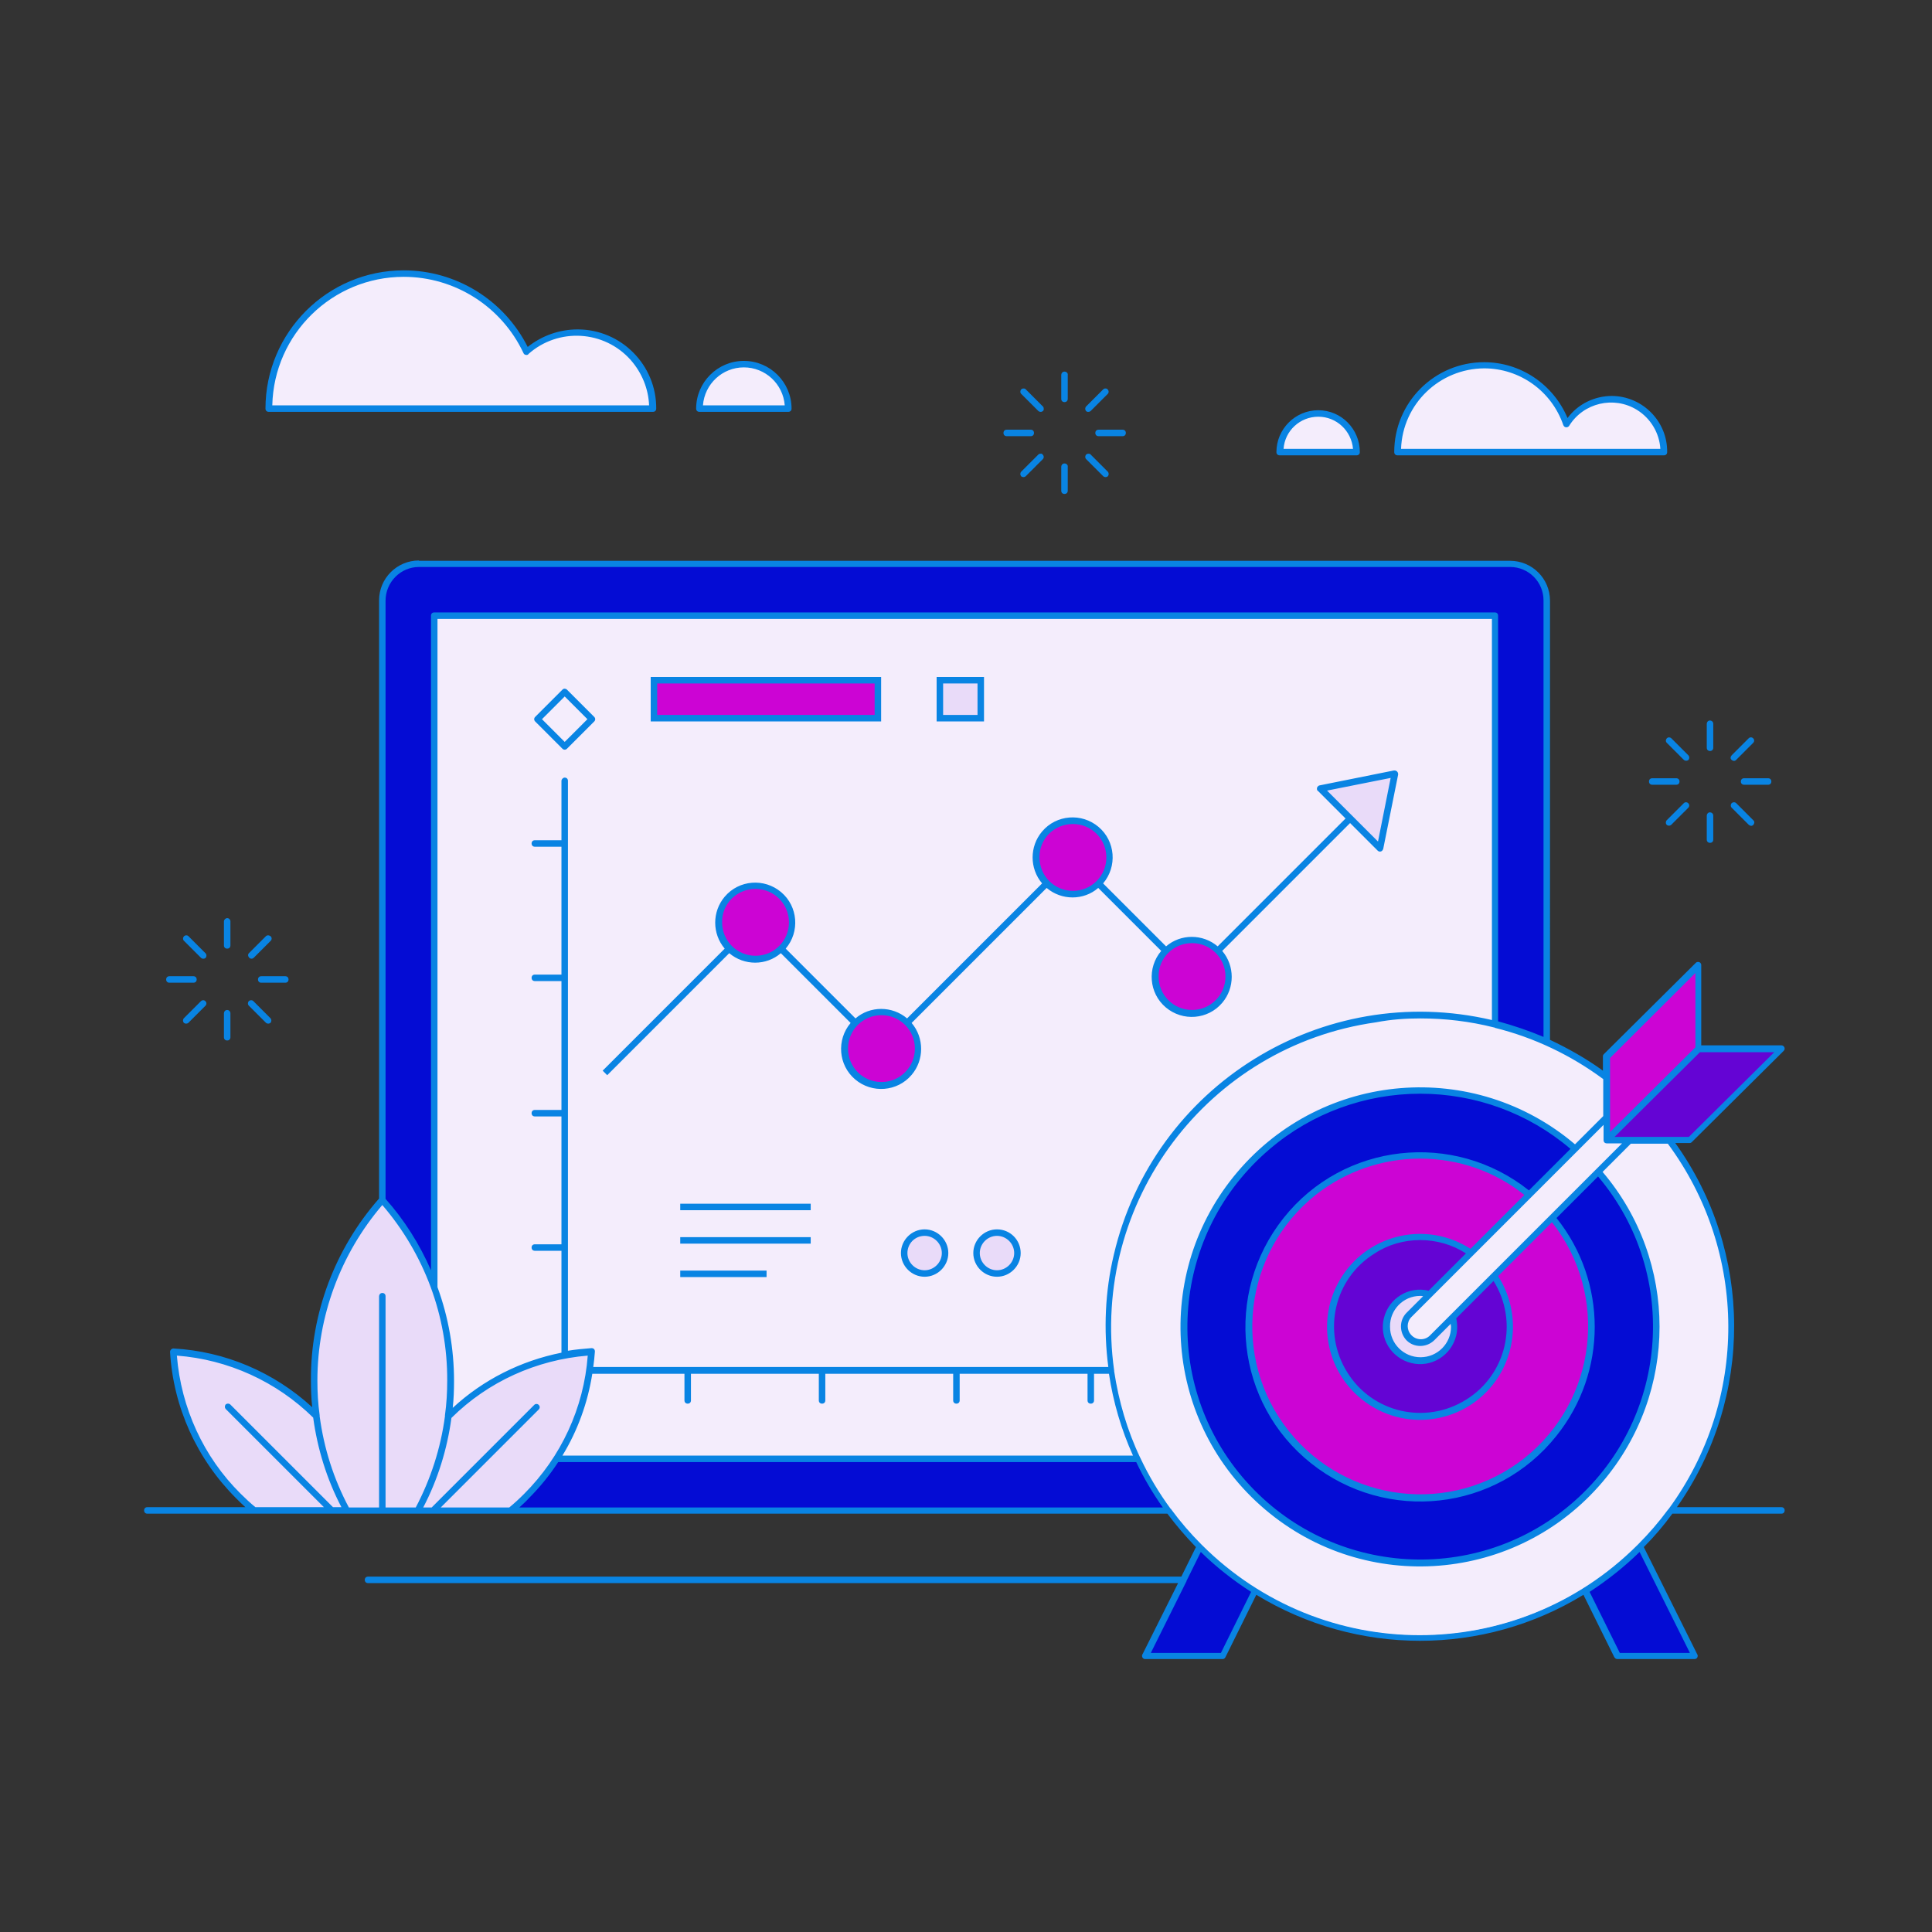
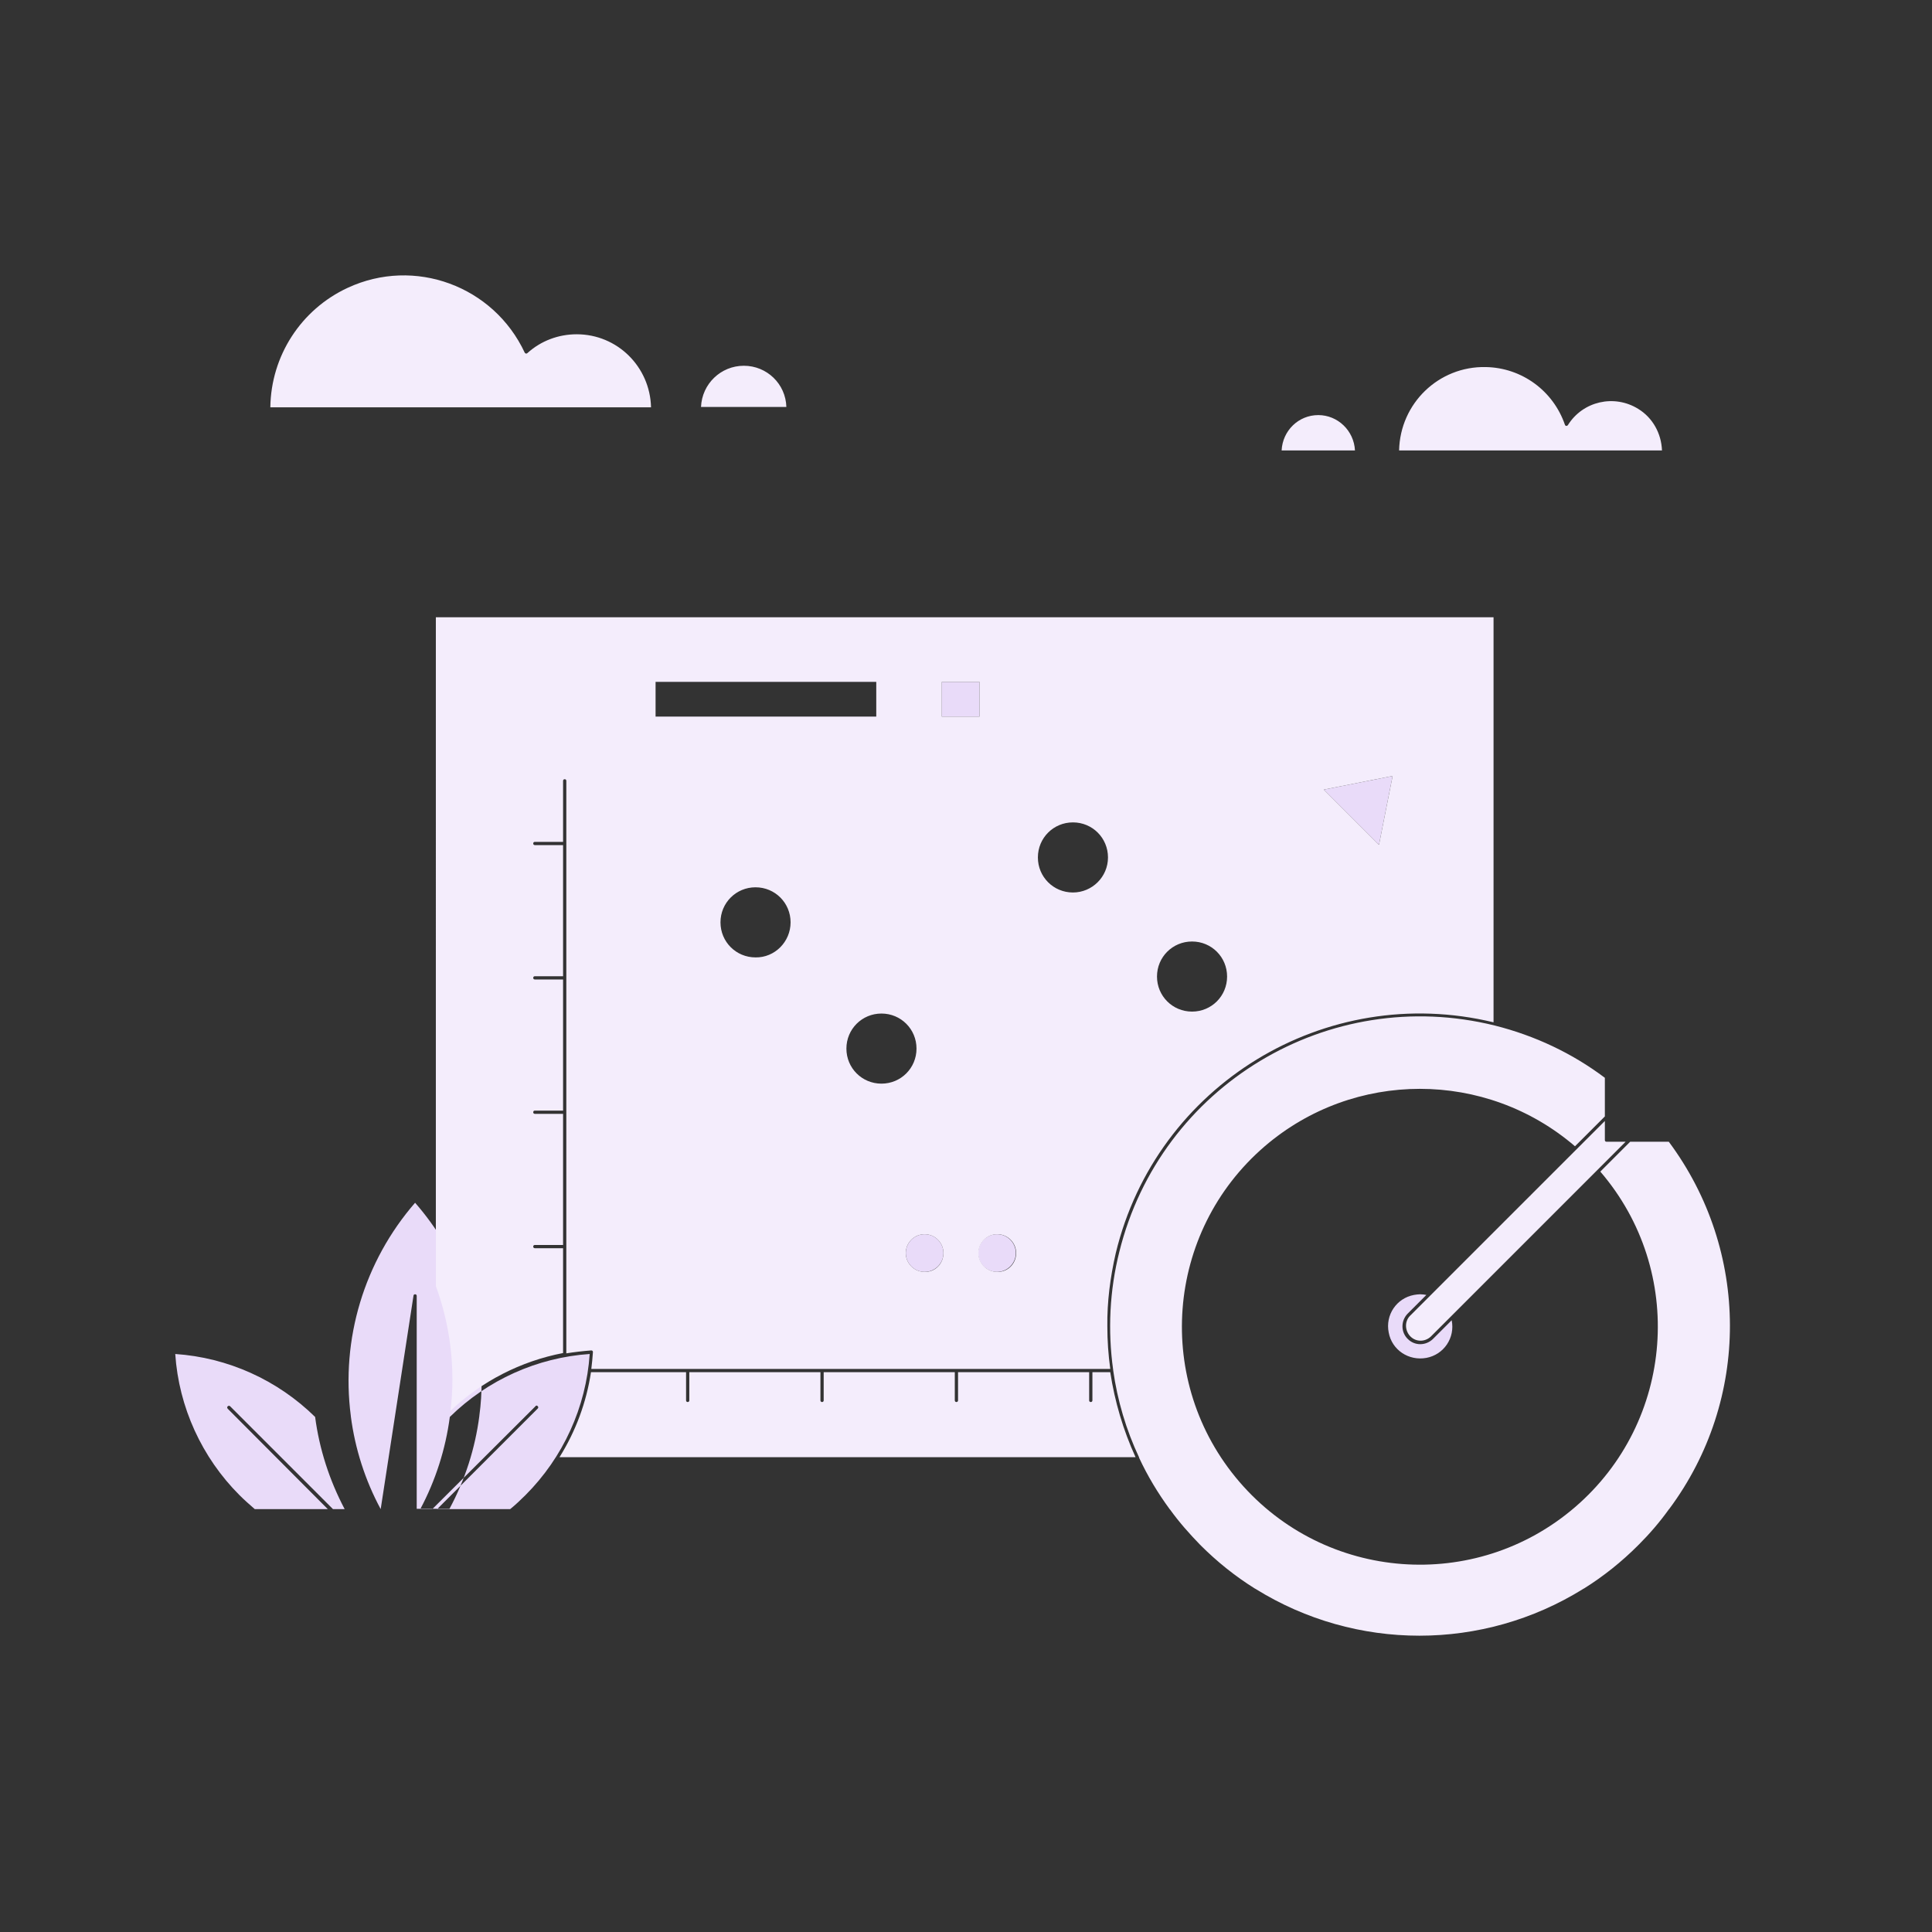
<svg xmlns="http://www.w3.org/2000/svg" id="Layer_1" x="0px" y="0px" width="595.3px" height="595.3px" viewBox="0 0 595.3 595.3" xml:space="preserve">
  <rect x="0" y="0" width="595.3" height="595.3" fill="#333333" stroke="none" />
-   <path id="color_x5F_6" fill-rule="evenodd" clip-rule="evenodd" fill="#e9dbf9" d="M101,465H78.5c-1.6-1.4-3.2-2.8-4.7-4.3 c-11.6-11.6-18.7-27.1-19.8-43.5c16.2,1.1,31.5,8,43.1,19.4c1.3,9.9,4.4,19.5,9.1,28.4h-3.6l-31.7-31.7c-0.2-0.2-0.5-0.2-0.7,0 c-0.1,0.1-0.2,0.2-0.2,0.4c0,0.1,0.1,0.3,0.2,0.4L101,465z M117.3,465h-10.1c-4.8-8.9-7.9-18.6-9.2-28.6v-0.1 c-3.1-23.7,4.1-47.6,19.8-65.7l0,0c13.3,15.2,20.6,34.7,20.5,54.8c0,3.6-0.2,7.2-0.7,10.8v0.1c-1.3,10-4.4,19.7-9.2,28.6h-10.1 v-65.6c0-0.3-0.2-0.5-0.5-0.5l0,0c-0.3,0-0.5,0.2-0.5,0.5L117.3,465L117.3,465z M133.2,465h-3.7c4.7-8.8,7.8-18.5,9.1-28.4 c11.6-11.4,26.9-18.3,43.1-19.4c-1.1,16.4-8.2,31.9-19.8,43.5c-1.5,1.5-3.1,3-4.7,4.3h-22.5l31-31c0.2-0.2,0.2-0.5,0-0.7 c-0.1-0.1-0.2-0.2-0.4-0.2l0,0c-0.1,0-0.3,0.1-0.3,0.2L133.2,465L133.2,465z M437.6,398.8c0.6,0,1.3,0.1,1.9,0.2l-5.8,5.8l0,0 c-2.1,2.2-2.1,5.7,0.1,7.8c2.1,2.1,5.5,2.1,7.7,0l5.8-5.8c1.1,5.4-2.4,10.6-7.8,11.6s-10.6-2.4-11.6-7.8c-1.1-5.4,2.4-10.6,7.8-11.6 C436.3,398.9,437,398.8,437.6,398.8L437.6,398.8z M307.2,380.3c3.2,0,5.8,2.6,5.8,5.8c0,3.2-2.6,5.8-5.8,5.8c-3.2,0-5.8-2.6-5.8-5.8 l0,0C301.4,382.9,304,380.3,307.2,380.3L307.2,380.3z M284.9,380.3c3.2,0,5.8,2.6,5.8,5.8c0,3.2-2.6,5.8-5.8,5.8 c-3.2,0-5.8-2.6-5.8-5.8l0,0C279.1,382.9,281.7,380.3,284.9,380.3L284.9,380.3L284.9,380.3z M429.1,239.1l-4.2,21.2l-6.6-6.6 l-3.8-3.8l-6.6-6.6L429.1,239.1L429.1,239.1z M301.8,220.8h-11.6v-10.7h11.6V220.8z" />
-   <path id="color_x5F_5" fill-rule="evenodd" clip-rule="evenodd" fill="#cc04d4" d="M437.6,356.5c12,0,23.6,4.1,32.8,11.6 c-7,7-9.6,9.6-17.3,17.2c-12.9-8.6-30.4-5.1-39,7.8s-5.1,30.4,7.8,39s30.4,5.1,39-7.8c6.3-9.5,6.3-21.8,0-31.2l17.3-17.3 c18.1,22.4,14.6,55.3-7.8,73.5c-22.4,18.1-55.3,14.6-73.5-7.8c-18.1-22.4-14.6-55.3,7.8-73.5C414.1,360.6,425.6,356.5,437.6,356.5z  M522.9,298.6V323l-27.3,27.1v-24.3L522.9,298.6z M271.6,312.3c6,0,10.8,4.8,10.8,10.8s-4.8,10.8-10.8,10.8s-10.8-4.8-10.8-10.8 C260.8,317.1,265.6,312.3,271.6,312.3L271.6,312.3z M367.3,290.1c6,0,10.8,4.8,10.8,10.8s-4.8,10.8-10.8,10.8s-10.8-4.8-10.8-10.8 C356.4,294.9,361.3,290.1,367.3,290.1L367.3,290.1L367.3,290.1z M232.8,273.4c6,0,10.8,4.8,10.8,10.8s-4.8,10.8-10.8,10.8 s-10.8-4.8-10.8-10.8C221.9,278.3,226.8,273.4,232.8,273.4C232.7,273.4,232.7,273.4,232.8,273.4z M330.6,253.4 c6,0,10.8,4.8,10.8,10.8s-4.8,10.8-10.8,10.8s-10.8-4.8-10.8-10.8C319.7,258.2,324.6,253.4,330.6,253.4L330.6,253.4L330.6,253.4z  M270,220.8h-68v-10.7h68V220.8z" />
-   <path id="color_x5F_4" fill-rule="evenodd" clip-rule="evenodd" fill="#6404d4" d="M437.6,381.6c5.3,0,10.5,1.5,14.9,4.5l-12.1,12.1 c-5.8-1.5-11.8,1.9-13.3,7.8s1.9,11.8,7.8,13.3s11.8-1.9,13.3-7.8c0.5-1.8,0.5-3.7,0-5.6l12.1-12.1c8.2,12.5,4.7,29.3-7.8,37.5 s-29.3,4.7-37.5-7.8s-4.7-29.3,7.8-37.5C427.2,383.2,432.3,381.6,437.6,381.6z M520.6,350.8h-24.3l27.3-27.1h24.3L520.6,350.8z  M174,213.9l7.7,7.7l-7.7,7.7l-7.7-7.7L174,213.9z" />
-   <path id="color_x5F_3" fill-rule="evenodd" clip-rule="evenodd" fill="#040cd4" d="M521.5,509.8h-22.7l-9.7-19.5 c5.9-3.7,11.3-8.1,16.3-12.9l0,0L521.5,509.8z M376.5,509.8h-22.7l11.3-22.7l0.1-0.1l4.8-9.6c4.9,4.9,10.4,9.2,16.3,12.9 L376.5,509.8z M437.6,336.5c17.3,0,34,6.2,47,17.4c-3,3-8.1,8.1-13.5,13.5c-22.8-18.5-56.4-15.1-74.9,7.8s-15.1,56.4,7.8,74.9 c22.8,18.5,56.4,15.1,74.9-7.8c15.9-19.6,15.9-47.6,0-67.2c5.4-5.4,10.5-10.5,13.5-13.5c26,30.3,22.5,75.9-7.8,101.9 c-30.3,26-75.9,22.5-101.9-7.8s-22.5-75.9,7.8-101.9C403.7,342.7,420.3,336.5,437.6,336.5z M359.3,465H158.7 c1.3-1.1,2.7-2.3,3.9-3.6c3.5-3.5,6.5-7.3,9.2-11.4h178.6C352.9,455.2,355.9,460.2,359.3,465z M129.1,174.2h336.2 c6,0,10.8,4.8,10.8,10.8l0,0v135.3c-4.8-2.1-9.9-3.8-15-5.1V189.7c0-0.3-0.2-0.5-0.5-0.5H133.8c-0.3,0-0.5,0.2-0.5,0.5V394 c-3.6-8.9-8.6-17.2-15-24.4V185.1C118.3,179.1,123.2,174.2,129.1,174.2L129.1,174.2L129.1,174.2z" />
+   <path id="color_x5F_6" fill-rule="evenodd" clip-rule="evenodd" fill="#e9dbf9" d="M101,465H78.5c-1.6-1.4-3.2-2.8-4.7-4.3 c-11.6-11.6-18.7-27.1-19.8-43.5c16.2,1.1,31.5,8,43.1,19.4c1.3,9.9,4.4,19.5,9.1,28.4h-3.6l-31.7-31.7c-0.2-0.2-0.5-0.2-0.7,0 c-0.1,0.1-0.2,0.2-0.2,0.4c0,0.1,0.1,0.3,0.2,0.4L101,465z M117.3,465c-4.8-8.9-7.9-18.6-9.2-28.6v-0.1 c-3.1-23.7,4.1-47.6,19.8-65.7l0,0c13.3,15.2,20.6,34.7,20.5,54.8c0,3.6-0.2,7.2-0.7,10.8v0.1c-1.3,10-4.4,19.7-9.2,28.6h-10.1 v-65.6c0-0.3-0.2-0.5-0.5-0.5l0,0c-0.3,0-0.5,0.2-0.5,0.5L117.3,465L117.3,465z M133.2,465h-3.7c4.7-8.8,7.8-18.5,9.1-28.4 c11.6-11.4,26.9-18.3,43.1-19.4c-1.1,16.4-8.2,31.9-19.8,43.5c-1.5,1.5-3.1,3-4.7,4.3h-22.5l31-31c0.2-0.2,0.2-0.5,0-0.7 c-0.1-0.1-0.2-0.2-0.4-0.2l0,0c-0.1,0-0.3,0.1-0.3,0.2L133.2,465L133.2,465z M437.6,398.8c0.6,0,1.3,0.1,1.9,0.2l-5.8,5.8l0,0 c-2.1,2.2-2.1,5.7,0.1,7.8c2.1,2.1,5.5,2.1,7.7,0l5.8-5.8c1.1,5.4-2.4,10.6-7.8,11.6s-10.6-2.4-11.6-7.8c-1.1-5.4,2.4-10.6,7.8-11.6 C436.3,398.9,437,398.8,437.6,398.8L437.6,398.8z M307.2,380.3c3.2,0,5.8,2.6,5.8,5.8c0,3.2-2.6,5.8-5.8,5.8c-3.2,0-5.8-2.6-5.8-5.8 l0,0C301.4,382.9,304,380.3,307.2,380.3L307.2,380.3z M284.9,380.3c3.2,0,5.8,2.6,5.8,5.8c0,3.2-2.6,5.8-5.8,5.8 c-3.2,0-5.8-2.6-5.8-5.8l0,0C279.1,382.9,281.7,380.3,284.9,380.3L284.9,380.3L284.9,380.3z M429.1,239.1l-4.2,21.2l-6.6-6.6 l-3.8-3.8l-6.6-6.6L429.1,239.1L429.1,239.1z M301.8,220.8h-11.6v-10.7h11.6V220.8z" />
  <path id="color_x5F_2" fill="#f4edfc" d="M512.1,138.8h-81c0.3-14.5,12.2-26,26.7-25.7c11.1,0.2,20.8,7.3,24.4,17.8 c0.1,0.3,0.4,0.4,0.6,0.3c0.1,0,0.2-0.1,0.3-0.2c4.6-7.4,14.3-9.6,21.7-5C509.2,128.7,511.9,133.5,512.1,138.8L512.1,138.8z  M477.9,374.8l23-23H495l0,0c-0.3,0-0.5-0.2-0.5-0.5v-5.9l-22.9,22.9c0,0.1-0.1,0.2-0.2,0.2l0,0c-15,15-28.8,28.8-37,37 c-1.7,1.8-1.5,4.7,0.3,6.4c1.7,1.6,4.3,1.6,6.1,0l0,0L477.9,374.8L477.9,374.8z M336.6,422.8v8.7c0,0.3-0.2,0.5-0.5,0.5 s-0.5-0.2-0.5-0.5v-8.7h-40.4v8.7c0,0.3-0.2,0.5-0.5,0.5s-0.5-0.2-0.5-0.5v-8.7h-40.4v8.7c0,0.3-0.2,0.5-0.5,0.5s-0.5-0.2-0.5-0.5 v-8.7h-40.4v8.7c0,0.3-0.2,0.5-0.5,0.5s-0.5-0.2-0.5-0.5v-8.7h-29.3c-1.4,9.3-4.7,18.2-9.7,26.2h177.5c-3.8-8.3-6.4-17.1-7.8-26.2 H336.6z M406.2,127.9c-6.1,0-11,4.8-11.3,10.9h22.6C417.2,132.7,412.2,127.9,406.2,127.9L406.2,127.9z M229.2,112.7 c-7.1,0-12.9,5.6-13.2,12.7h26.3C242.1,118.3,236.3,112.7,229.2,112.7L229.2,112.7z M177.7,103c-5.6,0-11,2-15.2,5.8 c-0.2,0.2-0.5,0.2-0.7,0l-0.1-0.1c-9.6-20.6-34-29.6-54.6-20c-14.4,6.7-23.6,21-23.8,36.8h117.3C200.3,113,190.2,103,177.7,103 L177.7,103z M514.2,351.8h-11.9l-9.2,9.2c26.4,30.7,22.9,77-7.8,103.4s-77,22.9-103.4-7.8s-22.9-77,7.8-103.4 c27.5-23.6,68.1-23.6,95.6,0l9.2-9.2v-11.9c-10.1-7.6-21.6-13-33.9-16.1l0,0c-51.2-12.7-103,18.5-115.7,69.7 c-3,11.9-3.6,24.3-1.9,36.4v0.1c1.3,9.3,4,18.4,8,26.9c0,0,0,0,0,0.1c2.6,5.6,5.8,10.9,9.4,15.8c0,0,0,0.1,0.1,0.1 c2.8,3.9,6,7.5,9.3,10.9c0.1,0,0.1,0.1,0.1,0.1c5.1,5.1,10.7,9.6,16.8,13.4c0.1,0,0.2,0.1,0.2,0.1c30.9,19.2,70,19.2,100.9,0 c0.1-0.1,0.1-0.1,0.2-0.1c6.1-3.8,11.7-8.3,16.8-13.4c0-0.1,0.1-0.1,0.1-0.1c3.4-3.4,6.5-7,9.3-10.9c0,0,0-0.1,0.1-0.1 C539.4,431.3,539.2,385.4,514.2,351.8L514.2,351.8z M341.2,408.7c0,4.4,0.3,8.7,0.9,13.1h-5.8h-0.1c0,0,0,0-0.1,0h-41.3h-0.1h-0.1 h-41.3h-0.1c0,0,0,0-0.1,0H212h-0.1c0,0,0,0-0.1,0h-29.6c0.2-1.7,0.4-3.5,0.5-5.2l0,0c0-0.3-0.2-0.5-0.5-0.5l0,0 c-2.6,0.2-5.2,0.5-7.7,0.9v-32.5c0-0.1,0-0.1,0-0.2V343c0-0.1,0-0.1,0-0.2v-41.3c0-0.1,0-0.1,0-0.2V260c0-0.1,0-0.1,0-0.2v-19.2 c0-0.3-0.2-0.5-0.5-0.5l0,0c-0.3,0-0.5,0.2-0.5,0.5v18.8h-8.7c-0.3,0-0.5,0.2-0.5,0.5s0.2,0.5,0.5,0.5h8.7v40.4h-8.7 c-0.3,0-0.5,0.2-0.5,0.5s0.2,0.5,0.5,0.5h8.7v40.4h-8.7c-0.3,0-0.5,0.2-0.5,0.5s0.2,0.5,0.5,0.5h8.7v40.4h-8.7 c-0.3,0-0.5,0.2-0.5,0.5s0.2,0.5,0.5,0.5h8.7v32.3c-13,2.5-25.1,8.7-34.7,17.8c0.4-3.2,0.6-6.4,0.6-9.6c0-9.8-1.7-19.6-5.1-28.8 V190.2h325.9V315c-51.8-12.5-103.9,19.3-116.4,71.1C342.1,393.5,341.1,401.1,341.2,408.7L341.2,408.7z M407.9,243.3l6.6,6.6l3.8,3.8 l6.6,6.6l4.2-21.2L407.9,243.3z M243.6,284.2c0-6-4.8-10.8-10.8-10.8s-10.8,4.8-10.8,10.8s4.8,10.8,10.8,10.8l0,0 C238.7,295.1,243.6,290.2,243.6,284.2L243.6,284.2z M270,220.8v-10.7h-68v10.7H270z M271.6,333.9c6,0,10.8-4.8,10.8-10.8 s-4.8-10.8-10.8-10.8s-10.8,4.8-10.8,10.8C260.8,329.1,265.6,333.9,271.6,333.9L271.6,333.9L271.6,333.9z M290.7,386.1 c0-3.2-2.6-5.8-5.8-5.8c-3.2,0-5.8,2.6-5.8,5.8c0,3.2,2.6,5.8,5.8,5.8l0,0C288.1,392,290.7,389.4,290.7,386.1 C290.7,386.2,290.7,386.2,290.7,386.1L290.7,386.1z M301.8,220.8v-10.7h-11.6v10.7H301.8z M313.1,386.1c0-3.2-2.6-5.8-5.8-5.8 s-5.8,2.6-5.8,5.8c0,3.2,2.6,5.8,5.8,5.8C310.5,392,313.1,389.4,313.1,386.1C313.1,386.2,313.1,386.2,313.1,386.1z M341.4,264.2 c0-6-4.8-10.8-10.8-10.8s-10.8,4.8-10.8,10.8s4.8,10.8,10.8,10.8l0,0C336.5,275,341.4,270.2,341.4,264.2L341.4,264.2z M367.3,311.7 c6,0,10.8-4.8,10.8-10.8s-4.8-10.8-10.8-10.8s-10.8,4.8-10.8,10.8C356.5,306.9,361.3,311.7,367.3,311.7L367.3,311.7L367.3,311.7z" />
-   <path id="color_x5F_1" fill="#0984E3" d="M124.4,83.3c-23.5,0-42.6,19.1-42.6,42.6c0,0.6,0.4,1,1,1h118.4c0.6,0,1-0.4,1-1 c0.1-13.4-10.8-24.4-24.2-24.4c-5.6,0-11,1.9-15.4,5.4C155.3,92.4,140.5,83.3,124.4,83.3z M124.4,85.3c15.8,0,30.2,9.2,36.9,23.5 c0.2,0.5,0.8,0.7,1.3,0.5c0.1,0,0.2-0.1,0.2-0.2c9.2-8.2,23.4-7.4,31.6,1.9c3.4,3.9,5.4,8.8,5.6,13.9H83.9 C84.4,102.9,102.4,85.3,124.4,85.3L124.4,85.3z M229.2,111.2c-8.1,0-14.7,6.6-14.7,14.7c0,0.6,0.4,1,1,1h27.4c0.6,0,1-0.4,1-1 C243.9,117.8,237.3,111.2,229.2,111.2z M457.3,111.6c-15.3,0-27.7,12.4-27.7,27.7c0,0.6,0.4,1,1,1h82.1c0.6,0,1-0.4,1-1 c0.1-9.5-7.6-17.2-17-17.3c-5.4,0-10.5,2.5-13.7,6.8C478.6,118.4,468.5,111.6,457.3,111.6L457.3,111.6z M229.2,113.2 c6.6,0,12.1,5.1,12.6,11.7h-25.2C217.1,118.3,222.6,113.2,229.2,113.2L229.2,113.2z M457.3,113.5c11,0,20.8,7,24.4,17.5 c0.2,0.5,0.7,0.8,1.3,0.6c0.2-0.1,0.4-0.2,0.5-0.4c4.4-7.1,13.8-9.3,20.9-4.9c4.2,2.6,6.9,7.1,7.2,12h-79.9 C432.2,124.5,443.5,113.6,457.3,113.5L457.3,113.5z M328,114.5c-0.6,0-1,0.5-1,1v7.4c0,0.6,0.4,1,1,1s1-0.4,1-1v-7.4 C329.1,115,328.6,114.5,328,114.5L328,114.5z M315.4,119.7c-0.6,0-1,0.4-1,1c0,0.3,0.1,0.5,0.3,0.7l5.2,5.2c0.4,0.4,1,0.4,1.4,0.1 s0.4-1,0.1-1.4l-0.1-0.1l-5.2-5.2C316,119.8,315.7,119.7,315.4,119.7L315.4,119.7z M340.6,119.7c-0.3,0-0.5,0.1-0.7,0.3l-5.2,5.2 c-0.4,0.4-0.4,1-0.1,1.4s1,0.4,1.4,0.1l0.1-0.1l5.2-5.2c0.4-0.4,0.4-1,0-1.4C341.2,119.8,340.9,119.7,340.6,119.7L340.6,119.7 L340.6,119.7z M406.2,126.4c-7.1,0-12.9,5.8-12.9,12.9c0,0.6,0.4,1,1,1H418c0.6,0,1-0.4,1-1C419,132.2,413.3,126.4,406.2,126.4 L406.2,126.4z M406.2,128.4c5.6,0,10.2,4.3,10.7,9.9h-21.4C395.9,132.7,400.6,128.4,406.2,128.4L406.2,128.4z M310.2,132.4 L310.2,132.4c-0.6,0-1,0.4-1,1s0.4,1,1,1h7.4c0.6,0,1-0.4,1-1s-0.4-1-1-1H310.2L310.2,132.4z M338.5,132.4L338.5,132.4 c-0.6,0-1,0.4-1,1s0.4,1,1,1h7.4c0.6,0,1-0.4,1-1s-0.4-1-1-1H338.5L338.5,132.4z M335.4,139.8L335.4,139.8c-0.6,0-1,0.4-1,1 c0,0.3,0.1,0.5,0.3,0.7l5.2,5.2c0.4,0.4,1,0.4,1.4,0.1c0.4-0.4,0.4-1,0.1-1.4c0,0,0,0-0.1-0.1l-5.2-5.2 C336,139.9,335.7,139.8,335.4,139.8L335.4,139.8z M320.6,139.8c-0.3,0-0.5,0.1-0.7,0.3l-5.2,5.2c-0.4,0.4-0.4,1-0.1,1.4 c0.4,0.4,1,0.4,1.4,0.1c0,0,0,0,0.1-0.1l5.2-5.2c0.4-0.4,0.4-1,0-1.4C321.2,139.9,320.9,139.7,320.6,139.8L320.6,139.8z M328,142.8 c-0.6,0-1,0.5-1,1v7.4c0,0.6,0.4,1,1,1s1-0.4,1-1v-7.4C329.1,143.3,328.6,142.8,328,142.8L328,142.8z M129.1,172.7 c-6.8,0-12.3,5.5-12.3,12.3v184.3c-13.6,15.5-21.1,35.4-21,56c0,2.8,0.1,5.6,0.4,8.3c-11.8-10.8-26.8-17.2-42.7-18.1h-0.1 c-0.5,0-1,0.5-1,1c0,0,0,0,0,0.1c1,17,8.3,33,20.3,45c1,1,1.9,1.9,2.9,2.8H45.4c-0.6,0-1,0.4-1,1s0.4,1,1,1h32.7c0.1,0,0.3,0,0.4,0 h39.1c0.1,0,0.2,0,0.3,0h10.5c0.2,0,0.3,0,0.5,0h4.3c0.1,0,0.2,0,0.3,0h226.2c2.7,3.6,5.6,7,8.8,10.3l-4.5,9.1H113.4 c-0.6,0-1,0.4-1,1s0.4,1,1,1H363l-11,22c-0.1,0.1-0.1,0.3-0.1,0.4c0,0.6,0.4,1,1,1h23.8c0.4,0,0.7-0.2,0.9-0.6l9.5-19.2 c31,18.9,69.9,18.9,100.8,0l9.5,19.2c0.2,0.3,0.5,0.6,0.9,0.6h23.8c0.6,0,1-0.4,1-1c0-0.2,0-0.3-0.1-0.4l-16.5-33.1 c3.2-3.2,6.1-6.6,8.8-10.3h33.6c0.6,0,1-0.4,1-1s-0.4-1-1-1h-32.2c23.7-33.7,23.5-78.7-0.5-112.2h4.4c0.3,0,0.5-0.1,0.7-0.3 l28.3-28.1c0.4-0.4,0.4-1,0-1.4c-0.2-0.2-0.4-0.3-0.7-0.3h-24.7v-24.7l0,0c0-0.6-0.4-1-1-1l0,0c-0.3,0-0.5,0.1-0.7,0.3l-28.3,28.1 c-0.2,0.2-0.3,0.4-0.3,0.7v4.4c-5.1-3.7-10.6-6.8-16.3-9.5V185.1c0-6.8-5.5-12.3-12.3-12.3H129.1V172.7z M129.1,174.7h336.2 c5.7,0,10.3,4.6,10.3,10.3l0,0v134.5c-4.5-1.9-9.2-3.5-14-4.8v-125c0-0.6-0.4-1-1-1H133.8c-0.6,0-1,0.4-1,1v201.7 c-3.5-8-8.2-15.5-14-22V185.1C118.8,179.4,123.4,174.7,129.1,174.7L129.1,174.7L129.1,174.7z M134.8,190.7h324.9v123.6 c-52.2-12.2-104.3,20.2-116.5,72.3c-2.7,11.3-3.2,23.1-1.7,34.6h-5.2c-0.1,0-0.1,0-0.2,0H336h-41.1c-0.1,0-0.1,0-0.2,0h-0.1h-41.1 c-0.1,0-0.1,0-0.2,0h-0.1H212c-0.1,0-0.1,0-0.2,0h-0.1h-28.9c0.2-1.5,0.4-3.1,0.5-4.7c0,0,0,0,0-0.1c0-0.6-0.4-1-1-1c0,0,0,0-0.1,0 c-2.4,0.2-4.8,0.4-7.2,0.8v-31.9c0-0.1,0-0.2,0-0.3v-41.1c0-0.1,0-0.2,0-0.3v-41.1c0-0.1,0-0.2,0-0.3v-41.1c0-0.1,0-0.2,0-0.3v-19.2 c0-0.6-0.4-1-1-1l0,0c-0.5,0-1,0.5-1,1v18.3h-8.2c-0.6,0-1,0.4-1,1s0.4,1,1,1h8.2v39.4h-8.2c-0.6,0-1,0.4-1,1s0.4,1,1,1h8.2V342 h-8.2c-0.6,0-1,0.4-1,1s0.4,1,1,1h8.2v39.4h-8.2c-0.6,0-1,0.4-1,1s0.4,1,1,1h8.2v31.4c-12.5,2.5-24.1,8.3-33.5,17 c0.3-2.7,0.4-5.5,0.4-8.3c0-9.8-1.7-19.6-5.1-28.9L134.8,190.7L134.8,190.7z M200.5,208.6v13.7h71v-13.7H200.5z M288.6,208.6v13.7 h14.6v-13.7H288.6z M202.5,210.6h67v9.7h-67V210.6z M290.6,210.6h10.6v9.7h-10.6V210.6z M174,212.2c-0.3,0-0.5,0.1-0.7,0.3l-8.4,8.4 c-0.4,0.4-0.4,1,0,1.4l8.4,8.4c0.4,0.4,1,0.4,1.4,0l8.4-8.4c0.4-0.4,0.4-1,0-1.4l-8.4-8.4C174.5,212.3,174.2,212.2,174,212.2 L174,212.2z M174,214.6l7,7l-7,7l-7-7L174,214.6z M526.9,222c-0.6,0-1,0.5-1,1v7.4c0,0.6,0.4,1,1,1s1-0.4,1-1V223 C527.9,222.4,527.4,222,526.9,222L526.9,222z M514.3,227.2L514.3,227.2c-0.6,0-1,0.5-1,1c0,0.3,0.1,0.5,0.3,0.7l5.2,5.2 c0.4,0.4,1,0.4,1.4,0.1c0.4-0.4,0.4-1,0.1-1.4l-0.1-0.1l-5.2-5.2C514.8,227.3,514.5,227.2,514.3,227.2L514.3,227.2z M539.5,227.2 c-0.3,0-0.5,0.1-0.7,0.3l-5.2,5.2c-0.4,0.4-0.5,1-0.1,1.4s1,0.5,1.4,0.1l0.1-0.1l5.2-5.2c0.4-0.4,0.4-1,0-1.4 C540,227.3,539.8,227.2,539.5,227.2L539.5,227.2L539.5,227.2z M429.7,237.4c-0.1,0-0.1,0-0.2,0l-22.9,4.6c-0.5,0.1-0.9,0.6-0.8,1.2 c0,0.2,0.1,0.4,0.3,0.5l7.3,7.3l1.2,1.2l-39.4,39.4c-4.6-3.9-11.4-3.9-15.9,0l-19.4-19.4c4.4-5.2,3.8-13-1.4-17.4 c-5.2-4.4-13-3.8-17.4,1.4c-3.9,4.6-3.9,11.4,0,16l-41.6,41.6c-4.6-3.9-11.4-3.9-15.9,0l-21.5-21.5c4.4-5.2,3.8-13-1.4-17.4 s-13-3.8-17.4,1.4c-3.9,4.6-3.9,11.4,0,16l-37.6,37.6l1.4,1.4l37.6-37.6c4.6,3.9,11.4,3.9,15.9,0l21.5,21.5 c-4.4,5.2-3.8,13,1.4,17.4c5.2,4.4,13,3.8,17.4-1.4c3.9-4.6,3.9-11.4,0-16l41.6-41.6c4.6,3.9,11.4,3.9,15.9,0l19.4,19.4 c-4.4,5.2-3.8,13,1.4,17.4c5.2,4.4,13,3.8,17.4-1.4c3.9-4.6,3.9-11.4,0-16l39.4-39.4l1.2,1.2l7.3,7.3c0.4,0.4,1,0.4,1.4,0 c0.1-0.1,0.2-0.3,0.3-0.5l4.6-22.9c0-0.1,0-0.1,0-0.2C430.8,237.9,430.3,237.4,429.7,237.4L429.7,237.4z M428.5,239.7l-3.9,19.6 l-5.9-5.9l-3.8-3.8l-6-6L428.5,239.7z M509.1,239.8L509.1,239.8c-0.6,0-1,0.4-1,1s0.4,1,1,1h7.4c0.6,0,1-0.4,1-1s-0.4-1-1-1H509.1 L509.1,239.8z M537.4,239.8L537.4,239.8c-0.6,0-1,0.4-1,1s0.4,1,1,1h7.4c0.6,0,1-0.4,1-1s-0.4-1-1-1H537.4z M534.3,247.2 L534.3,247.2c-0.6,0-1,0.4-1,1c0,0.3,0.1,0.5,0.3,0.7l5.2,5.2c0.4,0.4,1,0.5,1.4,0.1s0.5-1,0.1-1.4l-0.1-0.1l-5.2-5.2 C534.8,247.3,534.6,247.2,534.3,247.2L534.3,247.2z M519.5,247.2c-0.3,0-0.5,0.1-0.7,0.3l-5.2,5.2c-0.4,0.4-0.4,1-0.1,1.4 c0.4,0.4,1,0.4,1.4,0.1c0,0,0,0,0.1-0.1l5.2-5.2c0.4-0.4,0.4-1,0-1.4C520,247.3,519.8,247.2,519.5,247.2L519.5,247.2z M526.9,250.3 c-0.6,0-1,0.5-1,1v7.4c0,0.6,0.4,1,1,1s1-0.4,1-1v-7.4C527.9,250.7,527.4,250.3,526.9,250.3L526.9,250.3z M330.6,253.9 c5.7,0,10.3,4.6,10.3,10.3c0,5.7-4.6,10.3-10.3,10.3c-5.7,0-10.3-4.6-10.3-10.3C320.2,258.5,324.8,253.9,330.6,253.9 C330.5,253.9,330.6,253.9,330.6,253.9L330.6,253.9z M232.8,273.9c5.7,0,10.3,4.6,10.3,10.3c0,5.7-4.6,10.3-10.3,10.3 s-10.3-4.6-10.3-10.3C222.4,278.5,227,273.9,232.8,273.9C232.7,273.9,232.7,273.9,232.8,273.9z M70,282.9c-0.5,0-1,0.5-1,1v7.4 c0,0.6,0.4,1,1,1s1-0.4,1-1v-7.4C71,283.4,70.6,282.9,70,282.9L70,282.9z M57.4,288.2c-0.6,0-1,0.5-1,1c0,0.3,0.1,0.5,0.3,0.7 l5.2,5.2c0.4,0.4,1,0.4,1.4,0.1c0.4-0.4,0.4-1,0.1-1.4l-0.1-0.1l-5.2-5.2C57.9,288.3,57.7,288.2,57.4,288.2L57.4,288.2z M82.6,288.2 c-0.3,0-0.5,0.1-0.7,0.3l-5.2,5.2c-0.4,0.4-0.3,1,0.1,1.4s1,0.4,1.4,0l5.2-5.2c0.4-0.4,0.4-1,0-1.4 C83.1,288.3,82.9,288.2,82.6,288.2L82.6,288.2z M367.3,290.6c5.7,0,10.3,4.6,10.3,10.3s-4.6,10.3-10.3,10.3 c-5.7,0-10.3-4.6-10.3-10.3C356.9,295.2,361.6,290.6,367.3,290.6L367.3,290.6L367.3,290.6z M522.4,299.8v22.9l-26.3,26.1v-16.7 c0-0.1,0-0.3,0-0.4V326L522.4,299.8z M52.2,300.8L52.2,300.8c-0.6,0-1,0.4-1,1s0.4,1,1,1h7.4c0.6,0,1-0.4,1-1s-0.4-1-1-1H52.2 L52.2,300.8z M80.5,300.8L80.5,300.8c-0.6,0-1,0.4-1,1s0.4,1,1,1h7.4c0.6,0,1-0.4,1-1s-0.4-1-1-1H80.5L80.5,300.8z M77.4,308.2 L77.4,308.2c-0.6,0-1,0.4-1,1c0,0.3,0.1,0.5,0.3,0.7l5.2,5.2c0.4,0.4,1,0.4,1.4,0.1c0.4-0.4,0.4-1,0.1-1.4c0,0,0,0-0.1-0.1l-5.2-5.2 C77.9,308.3,77.7,308.2,77.4,308.2L77.4,308.2z M62.6,308.2c-0.3,0-0.5,0.1-0.7,0.3l-5.2,5.2c-0.4,0.4-0.4,1-0.1,1.4 c0.4,0.4,1,0.4,1.4,0.1c0,0,0,0,0.1-0.1l5.2-5.2c0.4-0.4,0.4-1,0-1.4C63.1,308.3,62.9,308.2,62.6,308.2L62.6,308.2z M70,311.2 c-0.6,0-1,0.5-1,1v7.4c0,0.6,0.4,1,1,1s1-0.4,1-1v-7.4C71,311.7,70.6,311.2,70,311.2L70,311.2L70,311.2z M271.6,312.8 c5.7,0,10.3,4.6,10.3,10.3s-4.6,10.3-10.3,10.3c-5.7,0-10.3-4.6-10.3-10.3C261.3,317.4,265.9,312.8,271.6,312.8L271.6,312.8 L271.6,312.8z M437.6,313.8c7.7,0,15.3,0.9,22.8,2.8c0.1,0,0.2,0,0.2,0.1c12.1,3,23.4,8.4,33.4,15.8v11.4c-0.1,0.1-7,7-8.7,8.7 c-31.1-26.4-77.6-22.6-104,8.5s-22.6,77.6,8.5,104s77.6,22.6,104-8.5c23.4-27.6,23.4-68,0-95.5l8.7-8.7h11.4 c24.7,33.4,24.9,78.9,0.3,112.5c-0.1,0.1-0.1,0.2-0.2,0.2c-2.8,3.8-5.9,7.4-9.2,10.7c-0.1,0.1-0.2,0.2-0.3,0.3 c-37.1,37-97,37-134.1,0c-0.1-0.1-0.2-0.2-0.3-0.3c-3.3-3.3-6.4-6.9-9.2-10.7c0-0.1-0.1-0.2-0.2-0.2c-3.6-4.9-6.7-10.1-9.3-15.6 c0-0.1-0.1-0.2-0.1-0.2c-4-8.4-6.6-17.4-8-26.6c0-0.1,0-0.2,0-0.2c-7.3-51.9,28.8-100,80.7-107.3 C428.7,314.1,433.2,313.8,437.6,313.8L437.6,313.8z M523.8,324.2h22.9l-26.3,26.1h-5.8c-0.1,0-0.3,0-0.4,0h-16.7L523.8,324.2 L523.8,324.2z M437.6,337c17,0,33.4,6,46.3,17l-12.8,12.8c-23.2-18.5-57.1-14.8-75.6,8.5s-14.8,57.1,8.5,75.6s57.1,14.8,75.6-8.5 c15.7-19.6,15.7-47.5,0-67.1l12.8-12.8c25.6,30.3,21.7,75.5-8.5,101.1c-30.3,25.6-75.5,21.7-101.1-8.5 c-25.6-30.3-21.7-75.5,8.5-101.1C404.2,343,420.7,337,437.6,337L437.6,337z M494.1,346.6v4.7c0,0.6,0.4,1,1,1h4.7l-59.3,59.3l0,0 c-1.6,1.5-4.2,1.4-5.7-0.3c-1.4-1.5-1.4-3.9,0-5.4l37.1-37.1l0,0C480.9,359.8,493.1,347.6,494.1,346.6L494.1,346.6z M437.6,357 c11.7,0,23,3.9,32.1,11.2l-16.6,16.6c-13.3-8.6-31-4.8-39.6,8.5s-4.8,31,8.5,39.6s31,4.8,39.6-8.5c6.1-9.5,6.1-21.7,0-31.2 l16.6-16.6c17.7,22.4,13.9,54.9-8.5,72.7c-22.4,17.7-54.9,13.9-72.7-8.5c-17.7-22.4-13.9-54.9,8.5-72.7 C414.7,360.9,426,357,437.6,357z M209.6,370.9v2h40.2v-2H209.6z M117.8,371.3c12.9,15,20.1,34.2,20,54.1c0,3.6-0.2,7.1-0.7,10.7 c0,0.1,0,0.2,0,0.3c-1.3,9.8-4.4,19.4-9,28.1h-9.3v-65.1c0-0.6-0.4-1-1-1l0,0c-0.6,0-1,0.5-1,1v65.1h-9.3c-4.7-8.8-7.7-18.3-9-28.1 c0-0.1,0-0.2,0-0.3c-0.5-3.5-0.7-7.1-0.7-10.7C97.8,405.6,104.9,386.4,117.8,371.3L117.8,371.3z M284.9,378.8c-4,0-7.3,3.3-7.3,7.3 s3.3,7.3,7.3,7.3s7.3-3.3,7.3-7.3l0,0C292.2,382.1,288.9,378.8,284.9,378.8z M307.2,378.8c-4,0-7.3,3.3-7.3,7.3s3.3,7.3,7.3,7.3 s7.3-3.3,7.3-7.3l0,0C314.5,382.1,311.3,378.8,307.2,378.8L307.2,378.8z M284.9,380.8c2.9,0,5.3,2.4,5.3,5.3s-2.4,5.3-5.3,5.3 s-5.3-2.4-5.3-5.3l0,0C279.6,383.2,281.9,380.8,284.9,380.8L284.9,380.8L284.9,380.8z M307.2,380.8c2.9,0,5.3,2.4,5.3,5.3 s-2.4,5.3-5.3,5.3s-5.3-2.4-5.3-5.3l0,0C301.9,383.2,304.3,380.8,307.2,380.8L307.2,380.8L307.2,380.8z M209.6,381.2v2h40.2v-2 H209.6z M437.6,382.1c5,0,9.9,1.4,14.1,4.1l-11.5,11.5c-6.1-1.5-12.3,2.3-13.8,8.5c-1.5,6.1,2.3,12.3,8.5,13.8 c6.1,1.5,12.3-2.3,13.8-8.5c0.4-1.7,0.4-3.5,0-5.3l11.5-11.5c7.8,12.5,4,28.9-8.5,36.6c-12.5,7.8-28.9,4-36.6-8.5 c-7.8-12.5-4-28.9,8.5-36.6C427.7,383.5,432.6,382.1,437.6,382.1L437.6,382.1z M209.6,391.5v2h26.6v-2H209.6z M437.6,399.3 c0.3,0,0.6,0,0.9,0.1l-5.1,5.1l0,0c-2.3,2.3-2.3,6.1,0,8.5c2.3,2.3,6.1,2.3,8.5,0l5.1-5.1c0,0.3,0.1,0.6,0.1,0.9 c0,5.2-4.2,9.4-9.4,9.4s-9.4-4.2-9.4-9.4C428.2,403.6,432.4,399.3,437.6,399.3L437.6,399.3z M54.5,417.7c15.8,1.2,30.7,8,42,19.1 c1.3,9.6,4.2,19,8.7,27.6h-2.6L71,432.8c-0.4-0.4-1-0.4-1.4-0.1c-0.4,0.4-0.4,1-0.1,1.4c0,0,0,0,0.1,0.1l30.2,30.2H78.7 c-1.6-1.3-3.1-2.7-4.6-4.2C62.7,448.9,55.8,433.8,54.5,417.7z M181.1,417.7c-1.2,16.1-8.2,31.2-19.6,42.6c-1.5,1.5-3,2.9-4.6,4.2 h-21.1l30.2-30.2c0.4-0.4,0.4-1,0-1.4c-0.2-0.2-0.4-0.3-0.7-0.3l0,0c-0.3,0-0.5,0.1-0.7,0.3L133,464.5h-2.6c4.5-8.6,7.4-18,8.7-27.6 C150.4,425.7,165.3,419,181.1,417.7L181.1,417.7z M182.5,423.3h28.4v8.2c0,0.6,0.4,1,1,1s1-0.4,1-1v-8.2h39.4v8.2c0,0.6,0.4,1,1,1 s1-0.4,1-1v-8.2h39.4v8.2c0,0.6,0.4,1,1,1s1-0.4,1-1v-8.2h39.4v8.2c0,0.6,0.4,1,1,1s1-0.4,1-1v-8.2h4.6c1.3,8.7,3.8,17.2,7.4,25.2 H173.3C178,440.8,181.1,432.2,182.5,423.3L182.5,423.3z M172,450.5h178.1c2.3,4.9,5.1,9.6,8.2,14H160c1-0.9,2-1.8,2.9-2.8 C166.3,458.3,169.4,454.5,172,450.5L172,450.5z M370,478.2c4.7,4.6,9.9,8.7,15.5,12.3l-9.3,18.8h-21.6l10.9-21.9 c0.1-0.1,0.1-0.2,0.1-0.3L370,478.2L370,478.2z M505.2,478.2l15.5,31.1h-21.6l-9.3-18.8C495.3,486.9,500.5,482.8,505.2,478.2 L505.2,478.2z" />
</svg>